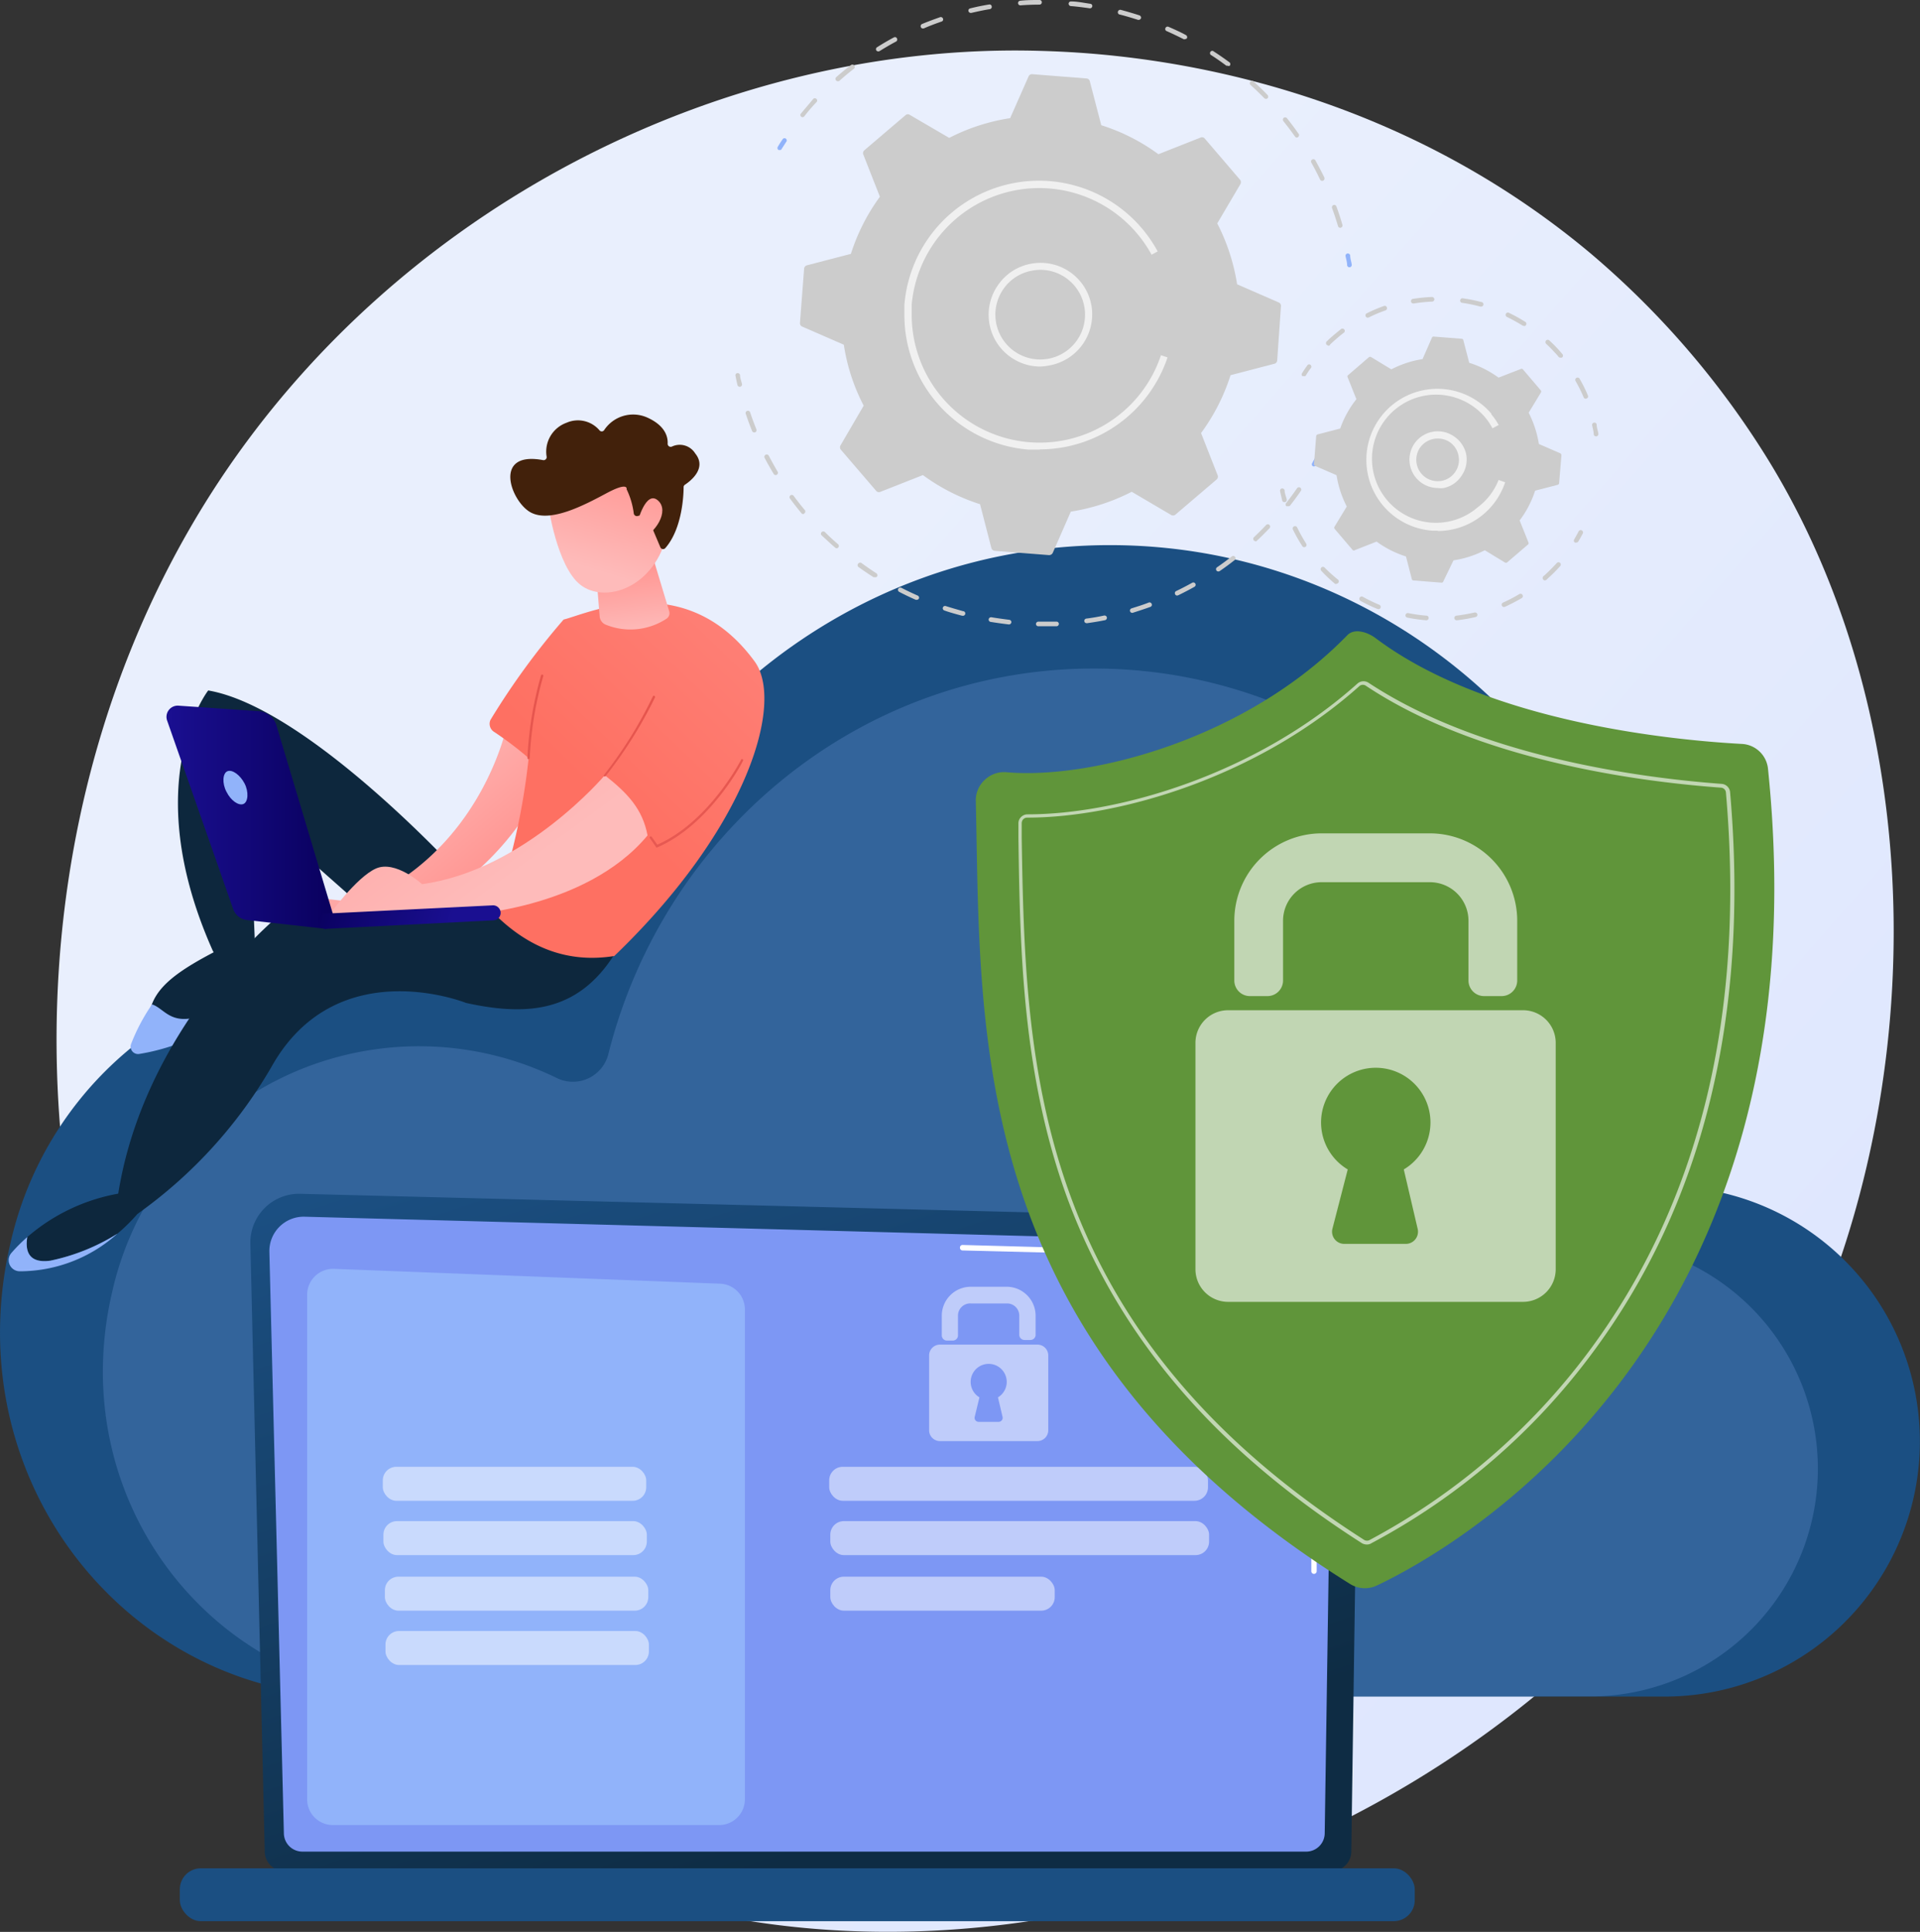
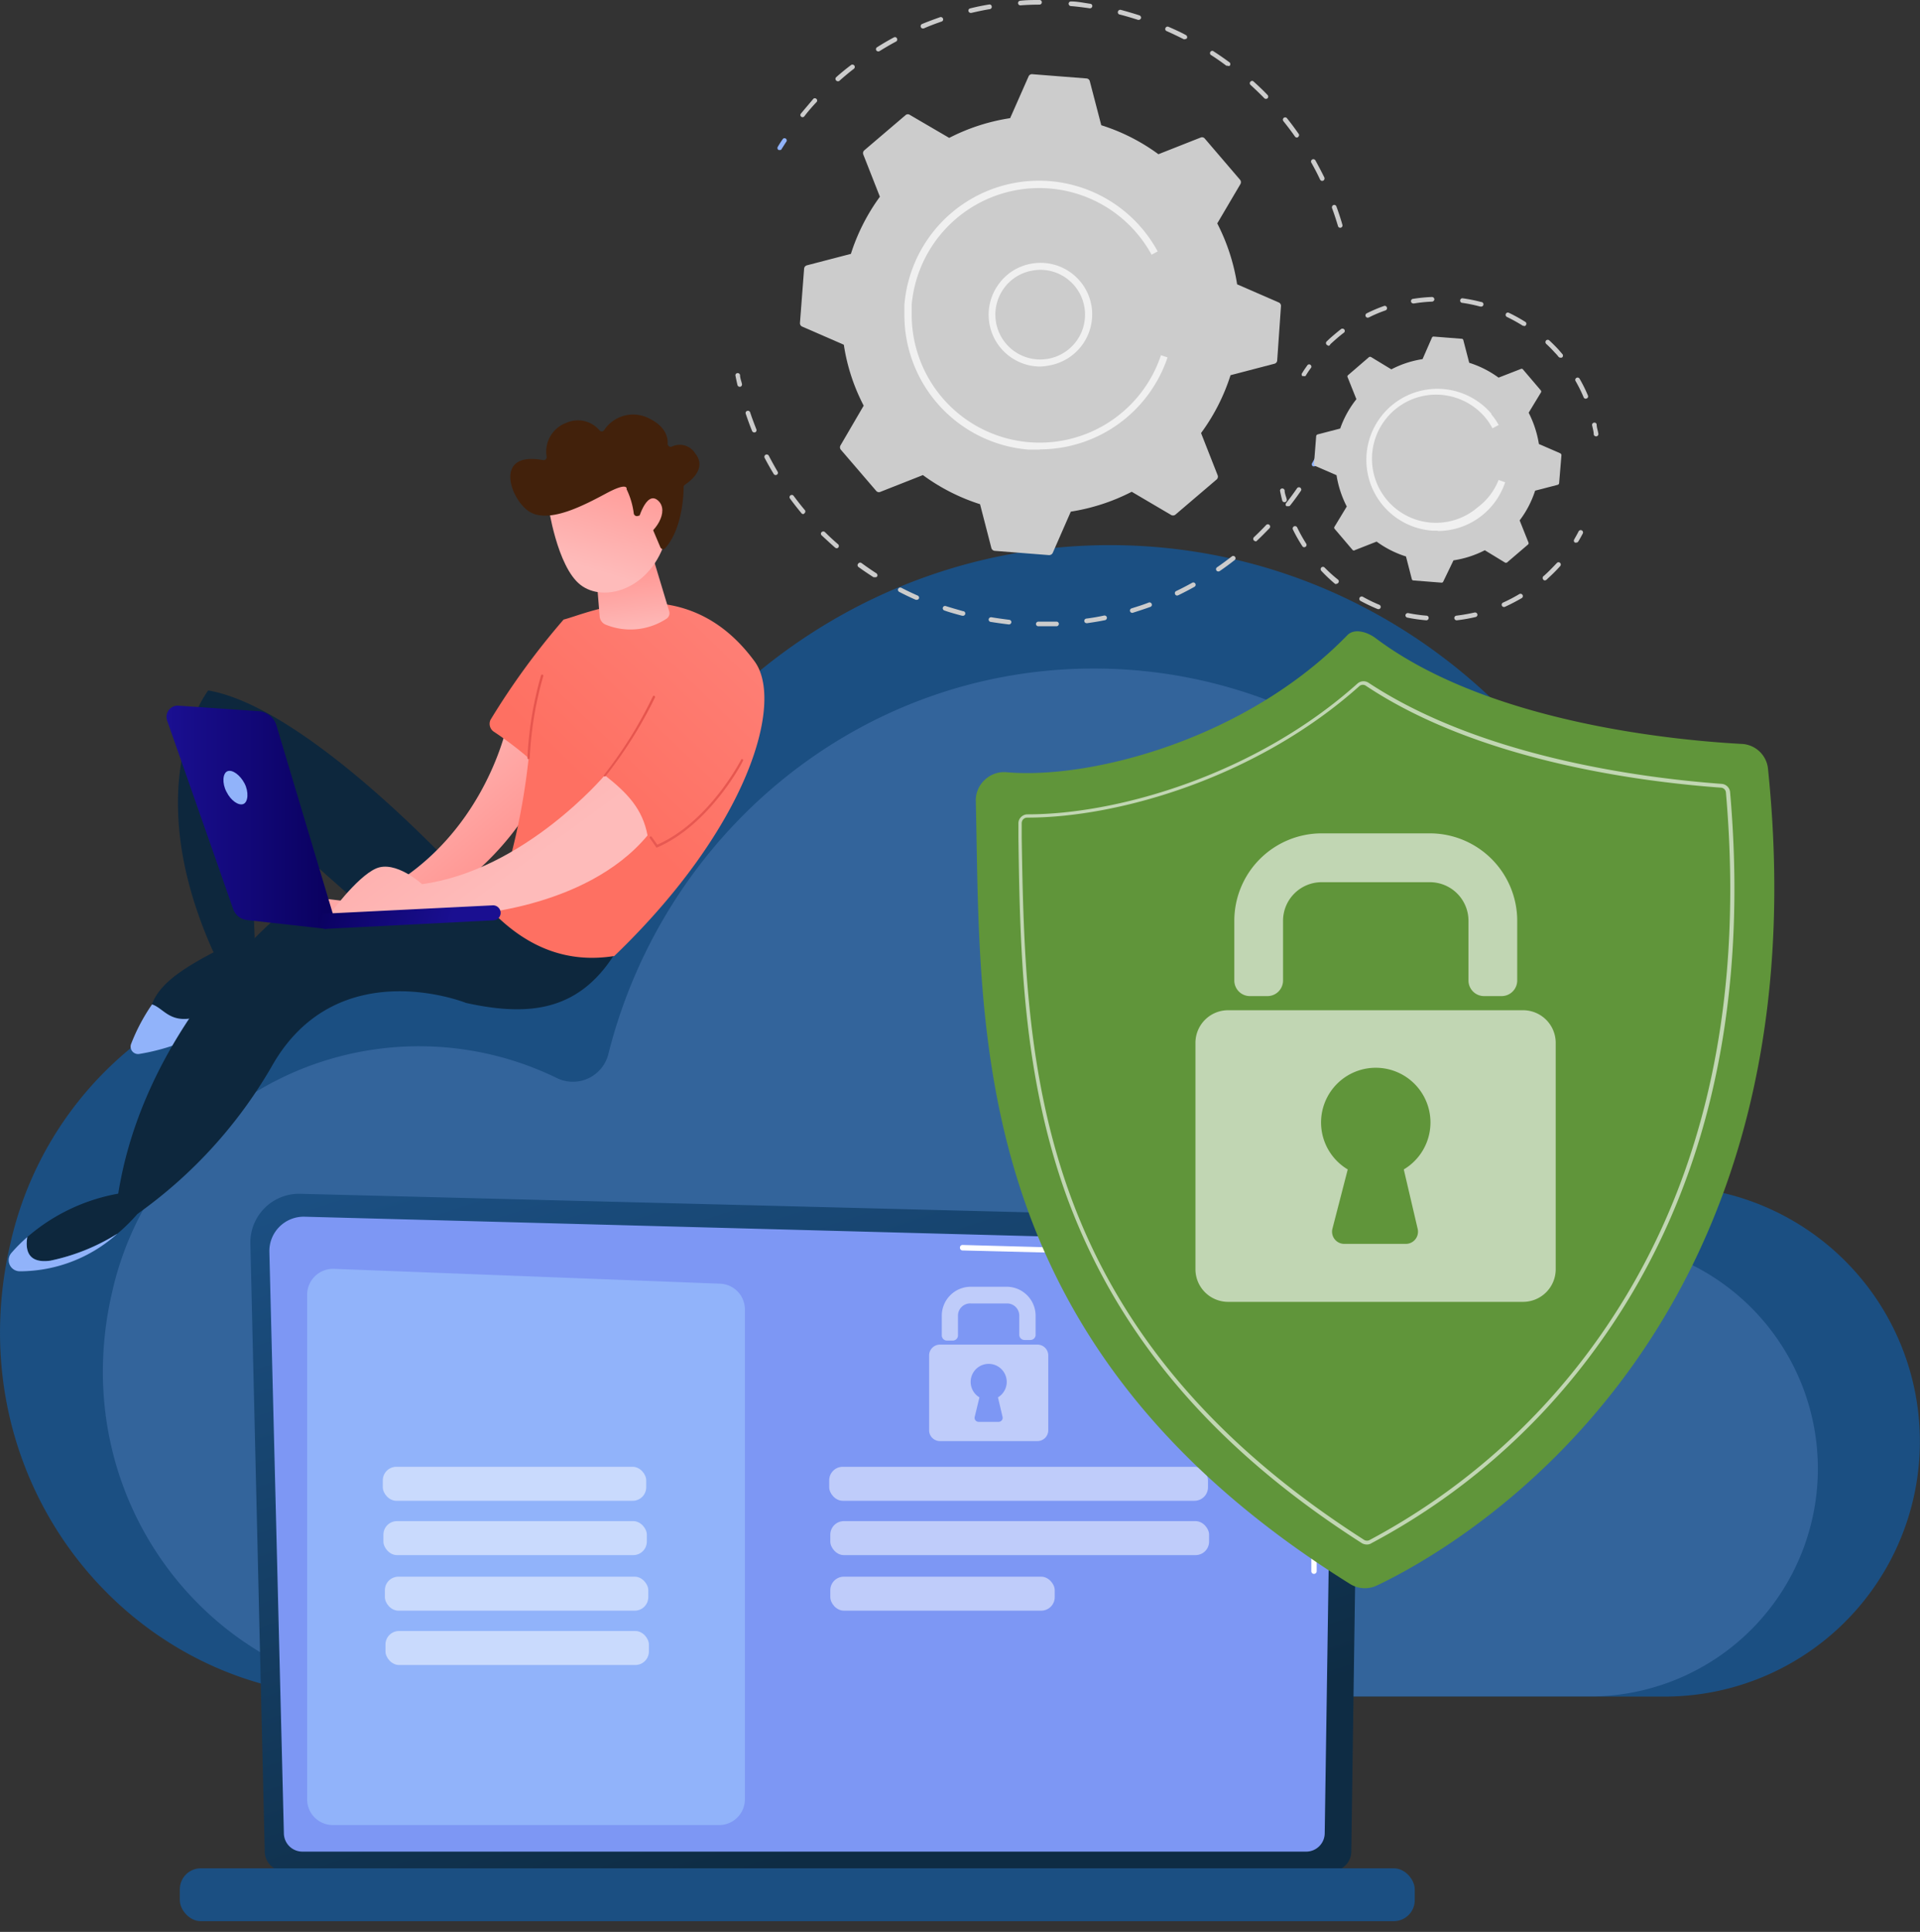
<svg xmlns="http://www.w3.org/2000/svg" xmlns:xlink="http://www.w3.org/1999/xlink" viewBox="0 0 157.59 158.59">
  <rect x="0" y="0" width="157.59" height="158.59" fill="#333333" stroke="none" />
  <defs>
    <style>.cls-1{fill:url(#linear-gradient);}.cls-2{fill:#1b4f82;}.cls-3,.cls-8{fill:#91b3fa;}.cls-3{opacity:0.21;}.cls-4{fill:url(#Degradado_sin_nombre_4);}.cls-5{fill:#7d97f4;}.cls-12,.cls-14,.cls-6,.cls-9{fill:#fff;}.cls-7{fill:url(#Degradado_sin_nombre_3);}.cls-10,.cls-9{opacity:0.51;}.cls-11{fill:#ccc;}.cls-12{opacity:0.7;}.cls-13{fill:#60953a;}.cls-14{opacity:0.61;}.cls-15{fill:#0d273d;}.cls-16{fill:url(#linear-gradient-2);}.cls-17{fill:url(#linear-gradient-3);}.cls-18{fill:url(#linear-gradient-4);}.cls-19{fill:url(#linear-gradient-5);}.cls-20{fill:url(#linear-gradient-6);}.cls-21{fill:#42210b;}.cls-22{fill:url(#linear-gradient-7);}.cls-23{fill:url(#linear-gradient-8);}.cls-24{fill:url(#linear-gradient-9);}.cls-25{fill:url(#linear-gradient-10);}.cls-26{fill:url(#linear-gradient-11);}.cls-27{fill:url(#linear-gradient-12);}</style>
    <linearGradient id="linear-gradient" x1="168.9" y1="160.02" x2="54.99" y2="60.35" gradientUnits="userSpaceOnUse">
      <stop offset="0" stop-color="#dae3fe" />
      <stop offset="1" stop-color="#e9effd" />
    </linearGradient>
    <linearGradient id="Degradado_sin_nombre_4" x1="-2811.8" y1="149.82" x2="-2791.49" y2="88.9" gradientTransform="matrix(-1, 0, 0, 1, -2737.64, 0)" gradientUnits="userSpaceOnUse">
      <stop offset="0" stop-color="#0e2c44" />
      <stop offset="1" stop-color="#1b4f82" />
    </linearGradient>
    <linearGradient id="Degradado_sin_nombre_3" x1="-2764.78" y1="146.23" x2="-2854.66" y2="168.1" gradientTransform="matrix(1, 0, 0, -1, 2868.51, 311.09)" gradientUnits="userSpaceOnUse">
      <stop offset="0" stop-color="#1b4f82" />
      <stop offset="1" stop-color="#1b4f82" />
    </linearGradient>
    <linearGradient id="linear-gradient-2" x1="-1445.42" y1="62.86" x2="-1454.55" y2="73.71" gradientTransform="matrix(-1, 0, 0, 1, -1414.96, 0)" gradientUnits="userSpaceOnUse">
      <stop offset="0" stop-color="#febbba" />
      <stop offset="1" stop-color="#ff928e" />
    </linearGradient>
    <linearGradient id="linear-gradient-3" x1="75.71" y1="36.15" x2="48.25" y2="64.75" gradientUnits="userSpaceOnUse">
      <stop offset="0" stop-color="#ff928e" />
      <stop offset="1" stop-color="#fe7062" />
    </linearGradient>
    <linearGradient id="linear-gradient-4" x1="-1456.06" y1="72.73" x2="-1437.82" y2="47.78" xlink:href="#linear-gradient-2" />
    <linearGradient id="linear-gradient-5" x1="-1467.22" y1="52.05" x2="-1466.55" y2="46.01" xlink:href="#linear-gradient-2" />
    <linearGradient id="linear-gradient-6" x1="-1463.63" y1="46.78" x2="-1466.6" y2="37.01" xlink:href="#linear-gradient-2" />
    <linearGradient id="linear-gradient-7" x1="-1466.7" y1="47.71" x2="-1469.66" y2="37.94" xlink:href="#linear-gradient-2" />
    <linearGradient id="linear-gradient-8" x1="-1442.5" y1="67.09" x2="-1428.62" y2="67.09" gradientTransform="matrix(-1, 0, 0, 1, -1414.96, 0)" gradientUnits="userSpaceOnUse">
      <stop offset="0" stop-color="#09005d" />
      <stop offset="1" stop-color="#1a0f91" />
    </linearGradient>
    <linearGradient id="linear-gradient-9" x1="-1440.81" y1="73.15" x2="-1451.91" y2="76.2" xlink:href="#linear-gradient-8" />
    <linearGradient id="linear-gradient-10" x1="46.4" y1="20.78" x2="42.11" y2="86.84" gradientUnits="userSpaceOnUse">
      <stop offset="0" stop-color="#e1473d" />
      <stop offset="1" stop-color="#e9605a" />
    </linearGradient>
    <linearGradient id="linear-gradient-11" x1="54.21" y1="21.28" x2="49.92" y2="87.35" xlink:href="#linear-gradient-10" />
    <linearGradient id="linear-gradient-12" x1="60.02" y1="21.66" x2="55.73" y2="87.73" xlink:href="#linear-gradient-10" />
  </defs>
  <g id="Capa_2" data-name="Capa 2">
    <g id="Capa_1-2" data-name="Capa 1">
-       <path class="cls-1" d="M149.11,108.48c-14.63,35-53.6,54.53-87.39,49.25-5.5-.86-20.58-3.42-33.93-15.49C2.1,119-3.4,73,17.33,40.5,32.42,16.89,59.46,3.5,85.16,4.17c5.53.15,26.74,1,45.39,16.63a71.07,71.07,0,0,1,14.22,16.37C157.55,57.45,158.64,85.71,149.11,108.48Z" />
      <path class="cls-2" d="M.87,102A28.91,28.91,0,0,1,41.74,82.41a3.36,3.36,0,0,0,4.74-2.24C51.6,59.8,69.64,44.75,91.1,44.75c25.45,0,46.09,21.16,46.09,47.25,0,.7,0,1.64,0,2.55.09,2,.92,2.78,2.16,3a20.95,20.95,0,0,1-2.38,41.72H29.15C10.7,139.26-3.75,121.68.87,102Z" />
      <path class="cls-3" d="M9.22,106A25.81,25.81,0,0,1,45.71,88.5a3,3,0,0,0,4.23-2c4.58-18.19,20.68-31.62,39.84-31.62,22.73,0,41.15,18.89,41.15,42.19,0,.62,0,1.46,0,2.27.08,1.74.82,2.48,1.93,2.67a18.7,18.7,0,0,1-2.13,37.25H34.47C18,139.26,5.09,123.56,9.22,106Z" />
      <path class="cls-4" d="M21.73,152a1.6,1.6,0,0,0,1.59,1.59h86a1.6,1.6,0,0,0,1.59-1.59l.71-49.41a2.77,2.77,0,0,0-2.91-2.45L24.66,98a4,4,0,0,0-4.11,4.1Z" />
      <path class="cls-5" d="M23.3,150.5A1.52,1.52,0,0,0,24.81,152h82.41a1.52,1.52,0,0,0,1.51-1.51l.67-44.85a3.69,3.69,0,0,0-3.88-3.61L25,99.88a2.82,2.82,0,0,0-2.89,2.88Z" />
      <path class="cls-6" d="M107.84,129.2h0a.22.22,0,0,1-.21-.23l0-3.64a.21.21,0,0,1,.22-.21h0a.22.22,0,0,1,.22.22l0,3.64A.22.22,0,0,1,107.84,129.2Z" />
      <path class="cls-6" d="M108,120.28h0a.21.21,0,0,1-.21-.22l.2-13.93a2.6,2.6,0,0,0-.74-2,3.64,3.64,0,0,0-2.44-.83L79,102.65a.22.22,0,0,1-.21-.23.21.21,0,0,1,.22-.22l25.73.7a4,4,0,0,1,2.74.95,3,3,0,0,1,.88,2.28l-.2,13.93A.22.22,0,0,1,108,120.28Z" />
      <rect class="cls-7" x="14.76" y="153.38" width="101.36" height="4.34" rx="1.72" transform="translate(130.88 311.09) rotate(180)" />
      <path class="cls-8" d="M59.06,149.82H27.32a2.11,2.11,0,0,1-2.11-2.12V106.28a2.13,2.13,0,0,1,2.2-2.12l31.73,1.22a2.12,2.12,0,0,1,2,2.11V147.7A2.12,2.12,0,0,1,59.06,149.82Z" />
      <rect class="cls-9" x="31.42" y="120.41" width="21.62" height="2.79" rx="1.11" />
      <rect class="cls-9" x="31.47" y="124.87" width="21.62" height="2.79" rx="1.11" />
      <rect class="cls-9" x="31.59" y="129.43" width="21.62" height="2.79" rx="1.11" />
      <rect class="cls-9" x="31.64" y="133.89" width="21.62" height="2.79" rx="1.11" />
      <rect class="cls-9" x="68.06" y="120.41" width="31.09" height="2.79" rx="1.11" />
      <rect class="cls-9" x="68.15" y="124.87" width="31.09" height="2.79" rx="1.11" />
      <rect class="cls-9" x="68.15" y="129.43" width="18.42" height="2.79" rx="1.11" />
      <g class="cls-10">
        <path class="cls-6" d="M84.56,110h-.47a.43.43,0,0,1-.43-.43V108a1,1,0,0,0-1-1H79.68a1,1,0,0,0-1.05,1v1.62a.43.43,0,0,1-.43.43h-.47a.43.43,0,0,1-.43-.43V108a2.38,2.38,0,0,1,2.38-2.37h2.93A2.38,2.38,0,0,1,85,108v1.62A.43.43,0,0,1,84.56,110Z" />
        <path class="cls-6" d="M85.15,110.38h-8a.89.89,0,0,0-.89.89v6.14a.89.89,0,0,0,.89.89h8a.89.89,0,0,0,.89-.89v-6.14A.89.89,0,0,0,85.15,110.38Zm-2.86,5.94a.33.33,0,0,1-.32.4H80.32a.33.33,0,0,1-.32-.4l.39-1.61a1.48,1.48,0,1,1,1.52,0Z" />
      </g>
      <path class="cls-8" d="M107.86,38.28a.16.16,0,0,1-.09,0,.18.18,0,0,1-.07-.26c.12-.22.24-.44.35-.66a.2.2,0,0,1,.26-.09.2.2,0,0,1,.08.26l-.36.68A.21.21,0,0,1,107.86,38.28Z" />
      <path class="cls-11" d="M85.56,51.41h-.34a.19.19,0,0,1-.19-.19.2.2,0,0,1,.19-.19h0c.5,0,1,0,1.49,0a.19.19,0,0,1,.2.18.2.2,0,0,1-.18.2Zm-2.76-.15h0q-.75-.09-1.5-.21a.19.19,0,0,1-.15-.22.2.2,0,0,1,.22-.16c.48.08,1,.15,1.47.21a.19.19,0,0,1,.17.21A.2.2,0,0,1,82.8,51.26Zm6.34-.11A.18.18,0,0,1,89,51a.19.19,0,0,1,.16-.22c.49-.06,1-.15,1.46-.25a.2.2,0,0,1,.23.15.2.2,0,0,1-.15.23c-.49.1-1,.18-1.49.25Zm-10.2-.61h0c-.48-.13-1-.27-1.44-.43a.19.19,0,0,1,.12-.36c.47.15,1,.3,1.42.42a.19.19,0,0,1,0,.38Zm14-.23a.19.19,0,0,1-.19-.14.19.19,0,0,1,.13-.23c.47-.15,1-.31,1.41-.48a.19.19,0,0,1,.24.12.18.18,0,0,1-.11.24c-.47.17-1,.34-1.43.48ZM75.24,49.24l-.07,0c-.46-.2-.92-.42-1.36-.65a.19.19,0,0,1-.09-.25.2.2,0,0,1,.26-.09c.44.23.89.44,1.34.64a.19.19,0,0,1,.1.25A.2.2,0,0,1,75.24,49.24Zm21.38-.35a.18.18,0,0,1-.17-.11.19.19,0,0,1,.09-.26c.44-.21.88-.44,1.31-.68a.19.19,0,0,1,.19.33c-.44.25-.89.48-1.34.7ZM71.79,47.38a.17.17,0,0,1-.1,0c-.42-.27-.84-.55-1.25-.85a.19.19,0,0,1,0-.26.19.19,0,0,1,.27-.05c.4.29.81.58,1.22.84a.2.2,0,0,1,.06.27A.21.21,0,0,1,71.79,47.38ZM100,46.91a.18.18,0,0,1-.16-.08.19.19,0,0,1,.05-.26c.41-.28.81-.58,1.2-.88a.19.19,0,1,1,.23.3c-.39.31-.8.61-1.21.89A.2.2,0,0,1,100,46.91ZM68.66,45a.18.18,0,0,1-.12-.05c-.38-.33-.75-.68-1.1-1a.18.18,0,0,1,0-.27.2.2,0,0,1,.27,0q.53.53,1.08,1a.19.19,0,0,1-.13.33Zm34.4-.57a.2.2,0,0,1-.14-.06.19.19,0,0,1,0-.27q.54-.51,1-1a.19.19,0,1,1,.28.26c-.35.36-.7.72-1.07,1.06A.18.18,0,0,1,103.06,44.45ZM65.93,42.2a.18.18,0,0,1-.14-.06c-.32-.39-.64-.79-.93-1.19a.19.19,0,0,1,0-.27.19.19,0,0,1,.26,0c.3.4.6.79.92,1.17a.18.18,0,0,1,0,.27A.16.16,0,0,1,65.93,42.2Zm39.77-.65a.28.28,0,0,1-.12,0,.19.19,0,0,1,0-.27c.3-.39.6-.79.88-1.2a.19.19,0,1,1,.31.22c-.28.41-.58.82-.89,1.21A.19.19,0,0,1,105.7,41.55ZM63.66,39a.19.19,0,0,1-.16-.1c-.26-.43-.51-.87-.74-1.31a.19.19,0,1,1,.34-.18c.23.44.47.87.72,1.3a.18.18,0,0,1-.06.26A.19.19,0,0,1,63.66,39ZM61.91,35.5a.2.2,0,0,1-.18-.12c-.19-.46-.36-.94-.52-1.41a.18.18,0,0,1,.12-.24.19.19,0,0,1,.24.12c.15.46.33.93.51,1.39a.19.19,0,0,1-.1.25Z" />
      <path class="cls-11" d="M60.71,31.75a.19.19,0,0,1-.18-.14c-.06-.25-.11-.5-.16-.75a.18.18,0,0,1,.14-.23.2.2,0,0,1,.23.15c0,.25.1.49.16.74a.2.2,0,0,1-.14.23Z" />
      <path class="cls-8" d="M64,12.31a.17.17,0,0,1-.1,0,.19.19,0,0,1-.06-.26c.13-.22.27-.44.42-.65a.18.18,0,0,1,.26,0,.18.18,0,0,1,0,.26l-.41.64A.19.19,0,0,1,64,12.31Z" />
      <path class="cls-11" d="M110,18.7a.19.19,0,0,1-.18-.14c-.15-.5-.31-1-.49-1.48a.21.21,0,0,1,.12-.25.19.19,0,0,1,.24.12c.18.49.35,1,.49,1.5a.19.19,0,0,1-.12.24Zm-1.48-3.85a.2.2,0,0,1-.17-.11c-.22-.47-.46-.93-.72-1.39a.19.19,0,0,1,.08-.26.2.2,0,0,1,.26.08c.25.46.5.93.73,1.4a.21.21,0,0,1-.09.26Zm-2.08-3.56a.18.18,0,0,1-.15-.08c-.3-.43-.62-.85-.94-1.25a.2.2,0,0,1,0-.27.19.19,0,0,1,.27,0c.33.41.65.84.95,1.27a.18.18,0,0,1,0,.26A.15.15,0,0,1,106.47,11.29ZM65.89,9.62a.18.18,0,0,1-.14-.31c.33-.4.68-.8,1-1.19a.18.18,0,0,1,.26,0,.18.18,0,0,1,0,.27c-.35.37-.7.77-1,1.17A.2.2,0,0,1,65.89,9.62Zm38-1.51a.16.16,0,0,1-.13-.06c-.36-.37-.74-.73-1.12-1.08a.18.18,0,0,1,0-.27.17.17,0,0,1,.26,0c.39.35.78.72,1.14,1.1a.2.2,0,0,1,0,.27A.24.24,0,0,1,103.84,8.11ZM68.77,6.67a.2.2,0,0,1-.14-.06.19.19,0,0,1,0-.27c.39-.35.81-.69,1.22-1a.19.19,0,1,1,.23.31q-.61.47-1.2,1A.2.2,0,0,1,68.77,6.67Zm32-1.28a.27.27,0,0,1-.12,0c-.41-.31-.84-.61-1.28-.89a.19.19,0,0,1,0-.27.18.18,0,0,1,.26,0c.44.28.88.59,1.3.9a.2.2,0,0,1,0,.27A.19.19,0,0,1,100.75,5.39ZM72.09,4.22a.2.2,0,0,1-.17-.09A.19.19,0,0,1,72,3.87c.44-.28.9-.55,1.37-.8a.18.18,0,0,1,.25.08.19.19,0,0,1-.07.26c-.46.24-.91.51-1.35.78A.19.19,0,0,1,72.09,4.22Zm25.16-1a.15.15,0,0,1-.09,0c-.46-.23-.93-.46-1.41-.67a.18.18,0,0,1-.09-.25.19.19,0,0,1,.25-.1c.48.21,1,.44,1.43.68a.2.2,0,0,1,.08.26A.19.19,0,0,1,97.25,3.21Zm-21.5-.88a.18.18,0,0,1-.17-.12.19.19,0,0,1,.1-.25c.48-.2,1-.39,1.48-.56a.19.19,0,0,1,.24.12.18.18,0,0,1-.12.24c-.49.17-1,.36-1.45.56Zm17.69-.7h0c-.5-.16-1-.31-1.5-.44A.19.19,0,0,1,91.75,1,.2.2,0,0,1,92,.81c.51.14,1,.28,1.52.45a.2.2,0,0,1,.13.24A.21.21,0,0,1,93.44,1.63ZM79.67,1.06a.19.19,0,0,1-.18-.15.18.18,0,0,1,.14-.22c.51-.13,1-.23,1.55-.32a.18.18,0,0,1,.22.16.19.19,0,0,1-.15.22c-.51.08-1,.19-1.53.31ZM89.43.68h0c-.51-.07-1-.14-1.54-.18a.2.2,0,0,1-.18-.21.19.19,0,0,1,.21-.17c.52,0,1,.11,1.57.19a.18.18,0,0,1,.16.22A.19.19,0,0,1,89.43.68ZM83.75.44a.19.19,0,0,1-.19-.17.19.19,0,0,1,.18-.21C84.26,0,84.79,0,85.32,0h0a.18.18,0,0,1,.19.19.19.19,0,0,1-.19.19q-.78,0-1.56.06Z" />
-       <path class="cls-8" d="M110.76,21.94a.19.19,0,0,1-.19-.16c0-.25-.08-.5-.13-.75a.19.19,0,0,1,.15-.22.2.2,0,0,1,.23.15c0,.26.09.51.13.76a.2.2,0,0,1-.16.22Z" />
      <path class="cls-11" d="M105.14,25.13a.3.3,0,0,0-.18-.3l-3.42-1.49a16.47,16.47,0,0,0-1.63-5l1.89-3.21a.32.32,0,0,0,0-.35l-2.91-3.4a.29.29,0,0,0-.34-.09l-3.47,1.37a16,16,0,0,0-4.69-2.38l-.94-3.61a.3.3,0,0,0-.27-.23l-4.46-.35a.3.3,0,0,0-.3.19L82.91,9.7a16.24,16.24,0,0,0-5,1.62L74.69,9.44a.29.29,0,0,0-.35,0l-3.4,2.9a.31.31,0,0,0-.08.35l1.36,3.46a16.35,16.35,0,0,0-2.38,4.69l-3.61.94a.31.31,0,0,0-.23.27l-.34,4.46a.3.3,0,0,0,.18.3l3.42,1.49a15.94,15.94,0,0,0,1.63,5L69,36.54a.32.32,0,0,0,0,.36l2.91,3.39a.29.29,0,0,0,.34.09L75.75,39a16.25,16.25,0,0,0,4.69,2.39l.93,3.6a.32.32,0,0,0,.28.23l4.45.35a.33.33,0,0,0,.31-.19L87.89,42a16.47,16.47,0,0,0,5-1.63l3.21,1.89a.32.32,0,0,0,.36,0l3.4-2.9a.31.31,0,0,0,.08-.35l-1.36-3.46A16.35,16.35,0,0,0,101,30.8l3.6-.94a.3.3,0,0,0,.23-.27Z" />
      <path class="cls-12" d="M85.39,30.09a4.25,4.25,0,0,1-3.46-6.71,4.19,4.19,0,0,1,2.75-1.74,4.24,4.24,0,0,1,4.91,3.48A4.26,4.26,0,0,1,86.12,30,4.59,4.59,0,0,1,85.39,30.09Zm0-7.94a3.36,3.36,0,0,0-.63.06,3.62,3.62,0,0,0-2.39,1.5,3.68,3.68,0,1,0,5.14-.88h0A3.64,3.64,0,0,0,85.41,22.15Z" />
      <path class="cls-12" d="M85.32,36.91l-.88,0a11.09,11.09,0,0,1-10.21-11q0-.44,0-.87a11.08,11.08,0,0,1,20.79-4.4l-.5.27A10.51,10.51,0,0,0,74.83,25c0,.28,0,.56,0,.83a10.5,10.5,0,0,0,20.46,3.33l.54.18a11.08,11.08,0,0,1-10.48,7.55Z" />
      <path class="cls-11" d="M129.37,44.54a.19.19,0,0,1-.1,0,.18.18,0,0,1-.06-.26c.12-.22.25-.44.36-.66a.19.19,0,1,1,.34.18c-.12.22-.24.45-.38.67A.18.18,0,0,1,129.37,44.54Z" />
      <path class="cls-11" d="M117.06,50.92h0a13.45,13.45,0,0,1-1.55-.22.19.19,0,0,1-.15-.22.2.2,0,0,1,.23-.15,12.59,12.59,0,0,0,1.5.21.18.18,0,0,1,.17.2A.19.19,0,0,1,117.06,50.92Zm2.5,0a.19.19,0,0,1-.19-.17.19.19,0,0,1,.17-.21,15,15,0,0,0,1.49-.26.2.2,0,0,1,.23.14.19.19,0,0,1-.14.23,13.41,13.41,0,0,1-1.54.27ZM113.15,50h-.07a15.12,15.12,0,0,1-1.41-.67.19.19,0,0,1,.19-.34,12.16,12.16,0,0,0,1.36.66.19.19,0,0,1-.07.36Zm10.29-.17a.19.19,0,0,1-.08-.36,13.1,13.1,0,0,0,1.34-.7.19.19,0,0,1,.2.33c-.45.26-.91.5-1.39.72Zm-13.73-1.9a.2.2,0,0,1-.13,0,12.66,12.66,0,0,1-1.13-1.07.2.2,0,0,1,0-.27.19.19,0,0,1,.27,0,12.09,12.09,0,0,0,1.11,1,.19.19,0,0,1,0,.27A.2.2,0,0,1,109.71,47.92Zm17.1-.28a.17.17,0,0,1-.14-.07.2.2,0,0,1,0-.27l.12-.1c.33-.3.65-.63,1-1a.18.18,0,0,1,.26,0,.19.19,0,0,1,0,.27,13.21,13.21,0,0,1-1,1l-.11.11A.21.21,0,0,1,126.81,47.64Zm-19.76-2.73a.17.17,0,0,1-.16-.09,12.89,12.89,0,0,1-.77-1.36.19.19,0,0,1,.35-.17,13.26,13.26,0,0,0,.74,1.33.19.19,0,0,1-.16.29Z" />
      <path class="cls-11" d="M105.43,41.22a.18.18,0,0,1-.19-.14c-.06-.25-.12-.5-.17-.75a.18.18,0,0,1,.14-.23.2.2,0,0,1,.23.15c0,.25.11.49.17.73a.19.19,0,0,1-.14.24Z" />
      <path class="cls-11" d="M107,30.87a.23.23,0,0,1-.11,0,.19.19,0,0,1,0-.26c.13-.22.28-.43.43-.64a.17.17,0,0,1,.26,0,.18.18,0,0,1,0,.26,6.9,6.9,0,0,0-.42.63A.21.21,0,0,1,107,30.87Z" />
      <path class="cls-11" d="M130.16,32.73a.18.18,0,0,1-.18-.12,11.74,11.74,0,0,0-.66-1.33.19.19,0,0,1,.33-.19,11.64,11.64,0,0,1,.68,1.37.18.18,0,0,1-.1.25Zm-2.08-3.37a.2.2,0,0,1-.15-.06,3.17,3.17,0,0,0-.3-.34,10.18,10.18,0,0,0-.73-.74.2.2,0,0,1,0-.27.19.19,0,0,1,.27,0c.26.24.52.5.76.76l.3.35a.19.19,0,0,1,0,.27A.17.17,0,0,1,128.08,29.36Zm-19.05-1a.2.2,0,0,1-.14-.06.19.19,0,0,1,0-.27l.23-.22q.45-.4.93-.78a.2.2,0,0,1,.27,0,.19.19,0,0,1,0,.27c-.31.23-.61.49-.9.75l-.23.21A.18.18,0,0,1,109,28.39Zm16.06-1.62a.19.19,0,0,1-.1,0,13.79,13.79,0,0,0-1.3-.72.19.19,0,0,1-.09-.26.18.18,0,0,1,.25-.08,13.41,13.41,0,0,1,1.34.74.18.18,0,0,1,.06.26A.17.17,0,0,1,125.09,26.77Zm-12.83-.66a.19.19,0,0,1-.08-.36,12.43,12.43,0,0,1,1.41-.6.18.18,0,0,1,.24.11.19.19,0,0,1-.11.25,11,11,0,0,0-1.37.58Zm9.21-.92h0a12.19,12.19,0,0,0-1.46-.3.18.18,0,0,1-.16-.21.18.18,0,0,1,.22-.16,12.84,12.84,0,0,1,1.5.3.19.19,0,0,1,0,.38ZM116,24.91a.19.19,0,0,1,0-.38,13.2,13.2,0,0,1,1.53-.15.2.2,0,0,1,.2.18.2.2,0,0,1-.18.2,12.33,12.33,0,0,0-1.49.15Z" />
      <path class="cls-11" d="M131,35.82a.19.19,0,0,1-.19-.16c0-.24-.08-.49-.13-.74a.18.18,0,0,1,.14-.22.18.18,0,0,1,.23.14c0,.25.1.51.14.76a.19.19,0,0,1-.16.22Z" />
      <path class="cls-11" d="M128.16,37.37a.18.18,0,0,0-.1-.16l-1.75-.76a8.61,8.61,0,0,0-.84-2.57l1-1.65a.15.15,0,0,0,0-.18l-1.49-1.75a.17.17,0,0,0-.18,0L123,31a8.3,8.3,0,0,0-2.41-1.22l-.48-1.85a.14.14,0,0,0-.14-.12l-2.29-.18a.14.14,0,0,0-.15.09l-.77,1.76a8.19,8.19,0,0,0-2.56.84l-1.65-1a.17.17,0,0,0-.19,0l-1.74,1.5a.16.16,0,0,0,0,.17l.71,1.78A8.21,8.21,0,0,0,110,35.18l-1.85.48a.17.17,0,0,0-.12.14l-.18,2.29a.18.18,0,0,0,.1.16l1.75.76a8.52,8.52,0,0,0,.84,2.57l-1,1.65a.15.15,0,0,0,0,.18l1.49,1.75a.15.15,0,0,0,.18,0l1.78-.7a8.3,8.3,0,0,0,2.41,1.22l.48,1.86a.14.14,0,0,0,.14.11l2.29.18a.14.14,0,0,0,.15-.09L119.3,46a8.31,8.31,0,0,0,2.57-.83l1.64,1a.17.17,0,0,0,.19,0l1.74-1.49a.18.18,0,0,0,0-.18l-.71-1.78A8.21,8.21,0,0,0,126,40.28l1.85-.48a.16.16,0,0,0,.12-.14Z" />
-       <path class="cls-12" d="M118,40.06a2.33,2.33,0,0,1-1.89-3.67,2.33,2.33,0,0,1,3.24-.56,2.34,2.34,0,0,1,1,1.51,2.31,2.31,0,0,1-.4,1.73,2.28,2.28,0,0,1-1.5,1A1.87,1.87,0,0,1,118,40.06ZM118,36a1.78,1.78,0,0,0-1.44.74,1.76,1.76,0,0,0,1.73,2.74,1.74,1.74,0,0,0,1.14-.72,1.71,1.71,0,0,0,.29-1.3A1.74,1.74,0,0,0,119,36.3h0A1.73,1.73,0,0,0,118,36Z" />
      <path class="cls-12" d="M118,43.56l-.47,0a5.83,5.83,0,1,1,4.88-9.6l0,.06a5.18,5.18,0,0,1,.6.87h0v0l0,0h0l0,0-.51.27a5.25,5.25,0,0,0-.63-.93h0a5.28,5.28,0,0,0-5.26-1.68,5.27,5.27,0,0,0-4,5.1,5.25,5.25,0,0,0,8.67,4A5.14,5.14,0,0,0,123,39.4l.54.19a5.84,5.84,0,0,1-5.51,4Z" />
      <path class="cls-13" d="M80.85,64a2.28,2.28,0,0,1,1.74-.61c6.87.62,19.67-2.68,28-11.25.58-.59,1.64-.26,2.31.24,9.3,7,24.73,8.4,30.09,8.69a2.27,2.27,0,0,1,2.12,2c4.87,47-25.76,64.08-32.11,67.09a2.29,2.29,0,0,1-2.17-.12c-31.66-19.72-30.3-45.37-30.74-64.37A2.28,2.28,0,0,1,80.85,64Z" />
      <path class="cls-14" d="M112.18,126.79a.8.8,0,0,1-.4-.11c-12.14-7.76-20-17-24.19-28.36-3.69-10.11-3.87-20.41-4-29.5l0-1.21a.7.7,0,0,1,.21-.53.73.73,0,0,1,.54-.23h0c7.51,0,18.8-3.32,27.07-10.73a.75.75,0,0,1,.92-.07c9.09,6,22.06,7.79,29,8.3A.75.75,0,0,1,142,65c1.61,18.36-2.21,33.88-11.35,46.13a54.2,54.2,0,0,1-18.08,15.55h0A.66.66,0,0,1,112.18,126.79Zm.2-.35.07.14-.07-.14a54.2,54.2,0,0,0,18-15.46c9.09-12.19,12.88-27.64,11.28-45.92a.43.43,0,0,0-.4-.4c-7-.51-20-2.28-29.13-8.35a.44.44,0,0,0-.54,0c-8.34,7.47-19.71,10.81-27.28,10.81h0a.46.46,0,0,0-.32.13.48.48,0,0,0-.13.32l0,1.21c.15,9.06.33,19.33,4,29.39,4.11,11.26,12,20.49,24.06,28.21A.46.46,0,0,0,112.38,126.44Z" />
      <path class="cls-14" d="M123.25,81.77h-1.43a1.28,1.28,0,0,1-1.29-1.28v-4.9a3.17,3.17,0,0,0-3.17-3.17h-8.87a3.17,3.17,0,0,0-3.18,3.17v4.9A1.28,1.28,0,0,1,104,81.77H102.6a1.28,1.28,0,0,1-1.29-1.28v-4.9a7.18,7.18,0,0,1,7.18-7.18h8.87a7.18,7.18,0,0,1,7.17,7.18v4.9A1.28,1.28,0,0,1,123.25,81.77Z" />
      <path class="cls-14" d="M125,82.93h-24.2a2.68,2.68,0,0,0-2.68,2.68v18.58a2.68,2.68,0,0,0,2.68,2.68H125a2.68,2.68,0,0,0,2.69-2.68V85.61A2.68,2.68,0,0,0,125,82.93Zm-8.64,17.95a1,1,0,0,1-1,1.23h-5a1,1,0,0,1-1-1.23L110.62,96a4.49,4.49,0,1,1,4.6,0Z" />
      <path class="cls-15" d="M20.16,76.86s2,.1,2.2,4.13A23.3,23.3,0,0,1,11.67,86c-.46.07.65-3.15.81-3.59C13.27,80.38,15.76,79,20.16,76.86Z" />
      <path class="cls-15" d="M42.23,72.11H38.09s-12.69-14-21-15.43c0,0-5.79,7.4.31,21.22a2,2,0,0,0,2.89.95,1.57,1.57,0,0,0,.66-.78l-.49-11.81s10.83,9.47,12.71,11.3S44.6,78.28,42.23,72.11Z" />
      <path class="cls-15" d="M2.24,101.55a15.59,15.59,0,0,1,8.48-3.71l1.35.82a14.69,14.69,0,0,1-2.43,2.61,16.75,16.75,0,0,1-5.52,2.22C2.32,103.73,2.06,102.65,2.24,101.55Z" />
      <path class="cls-8" d="M12.48,82.45c1.07.35,1.54,1.86,4.25.86a24,24,0,0,0,5.57-2.93c0,.19,0,.39.06.61,0,0-4.8,4.56-10.94,5.53a.61.61,0,0,1-.66-.82A15.63,15.63,0,0,1,12.48,82.45Z" />
      <path class="cls-8" d="M.94,102.85a13.22,13.22,0,0,1,1.3-1.3c-.18,1.1.08,2.18,1.88,1.94a16.75,16.75,0,0,0,5.52-2.22,12,12,0,0,1-8,3.09A.91.91,0,0,1,.94,102.85Z" />
      <path class="cls-15" d="M42.08,75.11l-19.37.21S11.65,84.47,9.64,98.42c0,0-.33,1,1.67,1.21a38.38,38.38,0,0,0,11-12.1c5.34-9.46,15.94-5.2,15.94-5.2,5.09,1.12,9.14.7,12.1-3.86Z" />
      <path class="cls-16" d="M41.62,59.5S39.54,70,29.32,74.09l-3.63-.43L24.83,75l8.52.27A23.34,23.34,0,0,0,44.5,64.55C44.63,64.29,46.75,59.9,41.62,59.5Z" />
      <path class="cls-17" d="M40.5,74.94a55.66,55.66,0,0,0,2.89-12.71,28.77,28.77,0,0,0-2.82-2.14.78.78,0,0,1-.31-1,60.82,60.82,0,0,1,6-8.23c2-.49,10-4.32,15.68,3.44,2.43,3.33-.48,13.57-11.52,24.18C46.85,79.05,43.53,78,40.5,74.94Z" />
      <path class="cls-18" d="M49.64,63.64s-6.59,7.8-15,8.94c0,0-2.18-2-3.79-1.28S27,75.14,27,75.14H37.81S48,74.78,53.15,68.58C52.74,66.41,51.51,65.11,49.64,63.64Z" />
      <path class="cls-19" d="M53.48,45.38l1.45,4.81a.54.54,0,0,1-.21.59,5.39,5.39,0,0,1-5,.5.8.8,0,0,1-.5-.67l-.34-4.19Z" />
      <path class="cls-20" d="M45,41.49s.71,5,2.63,6.51,5.64.38,6.9-3.38L52.06,38.2Z" />
      <path class="cls-21" d="M52.34,42.36a.26.26,0,0,1-.32-.2,6.44,6.44,0,0,0-.59-2s.18-.65-1.65.33-4.59,2.44-6.21,1.58-3.19-5.08,1-4.3a.25.25,0,0,0,.3-.26,2.52,2.52,0,0,1,1.64-2.81,2.32,2.32,0,0,1,2.69.62.24.24,0,0,0,.38,0,2.85,2.85,0,0,1,3.51-1.06c1.5.66,1.74,1.59,1.71,2.16a.25.25,0,0,0,.35.24,1.49,1.49,0,0,1,1.91.56c1,1.23-.42,2.29-.84,2.57a.23.23,0,0,0-.11.2c0,.64-.11,3.42-1.5,5a.24.24,0,0,1-.41-.07l-1.08-2.55a.24.24,0,0,0-.3-.14Z" />
      <path class="cls-22" d="M52.32,42.88S53,40.21,54,41.08s-.26,2.77-1.4,3.13Z" />
      <path class="cls-23" d="M27.54,75.75l-4.85-16.2a1.65,1.65,0,0,0-1.48-1.17l-6.55-.45a.92.92,0,0,0-.94,1.23l5.42,15.47a1.37,1.37,0,0,0,1.15.9l6.46.72Z" />
      <path class="cls-8" d="M18.59,65c.36.73,1,1.16,1.39,1s.45-1,.09-1.69-1-1.16-1.4-1S18.22,64.31,18.59,65Z" />
      <path class="cls-24" d="M26.75,76.25h0l13.76-.7a.61.61,0,0,0,.58-.64.62.62,0,0,0-.65-.59L26.72,75a.62.62,0,0,0-.59.64A.62.62,0,0,0,26.75,76.25Z" />
      <path class="cls-25" d="M43.39,62.32a.09.09,0,0,1-.1-.09,29.46,29.46,0,0,1,1.12-6.79.09.09,0,0,1,.18.06,29.12,29.12,0,0,0-1.11,6.73.09.09,0,0,1-.09.09Z" />
      <path class="cls-26" d="M49.64,63.74l-.06,0a.09.09,0,0,1,0-.13,34.59,34.59,0,0,0,4-6.43.09.09,0,0,1,.12-.06.1.1,0,0,1,.06.13,35.18,35.18,0,0,1-4.07,6.48A.12.12,0,0,1,49.64,63.74Z" />
      <path class="cls-27" d="M53.88,69.58l-.54-.77a.09.09,0,0,1,.15-.11l.46.64c4.24-1.86,6.87-6.93,6.89-7a.1.1,0,0,1,.13,0,.09.09,0,0,1,0,.13c0,.06-2.71,5.25-7.06,7.11Z" />
    </g>
  </g>
</svg>